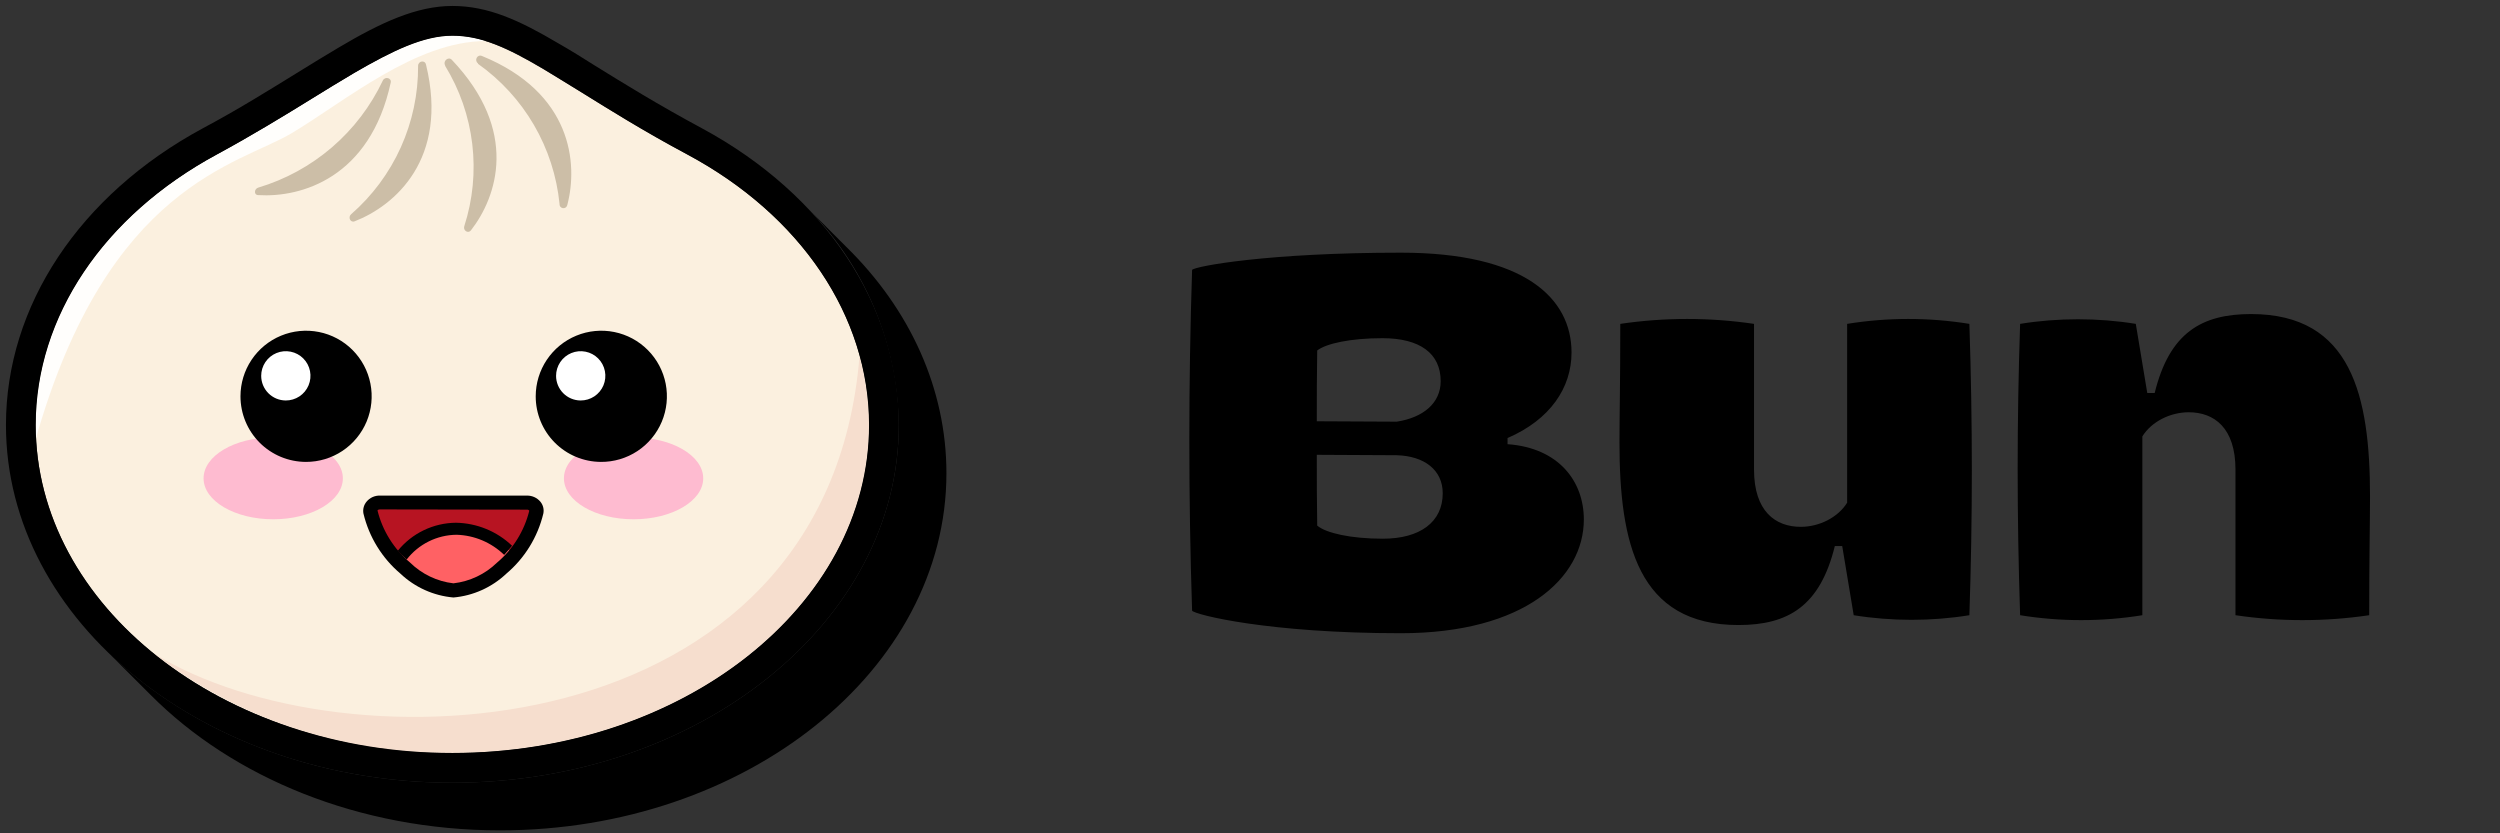
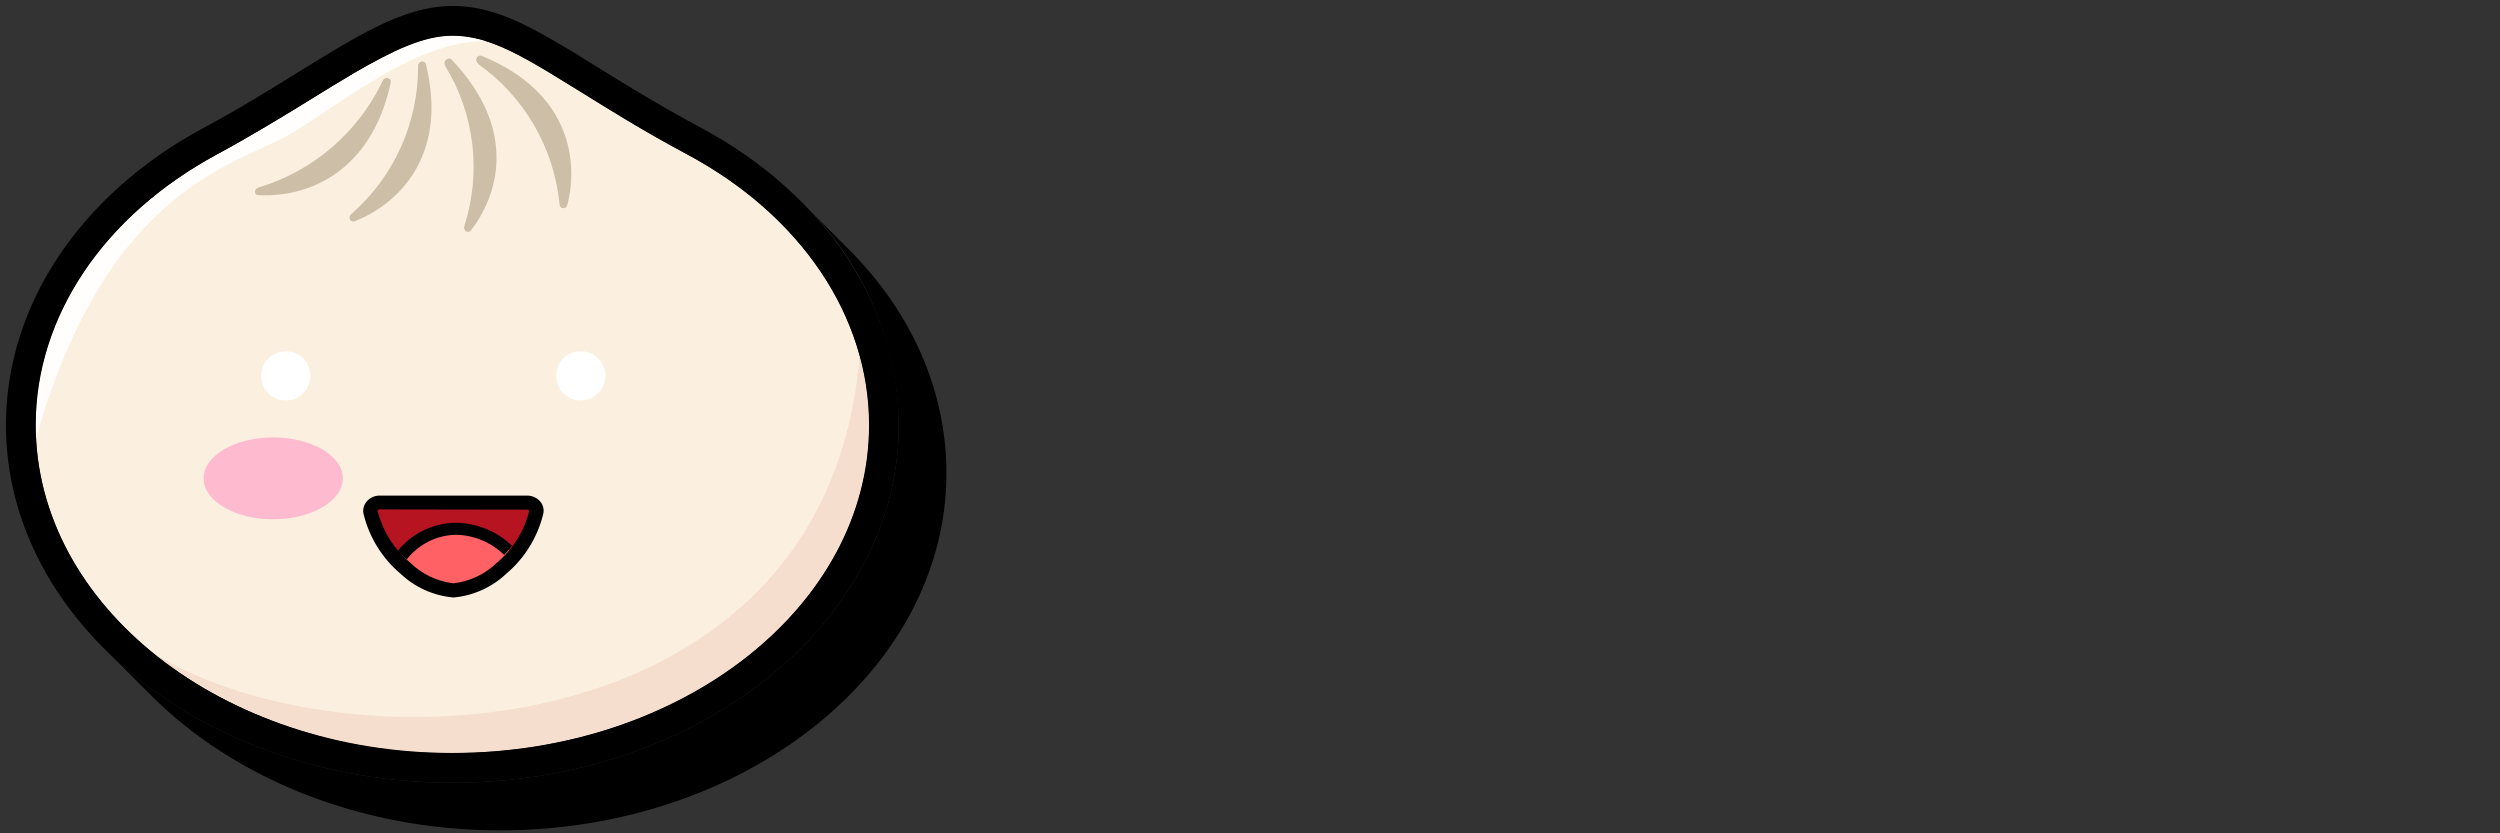
<svg xmlns="http://www.w3.org/2000/svg" width="210" height="70" viewBox="0 0 210 70" fill="none">
  <rect x="0" y="0" width="210" height="70" fill="#333333" stroke="none" />
  <g clip-path="url(#clip0_5_31)">
    <path d="M71.09 20.74C70.93 20.57 70.76 20.4 70.59 20.24C70.42 20.08 70.26 19.9 70.09 19.74C69.92 19.58 69.76 19.4 69.59 19.24C69.42 19.08 69.26 18.9 69.09 18.74C68.92 18.58 68.76 18.4 68.59 18.24C68.42 18.08 68.26 17.9 68.09 17.74C67.92 17.58 67.76 17.4 67.59 17.24C72.55 22.115 75.392 28.746 75.5 35.7C75.5 52.27 58.68 65.75 38 65.75C26.42 65.75 16.06 61.52 9.17 54.89L9.67 55.39L10.17 55.89L10.67 56.39L11.17 56.89L11.67 57.39L12.17 57.89L12.67 58.39C19.55 65.3 30.14 69.75 42 69.75C62.68 69.75 79.5 56.27 79.5 39.75C79.5 32.69 76.46 26 71.09 20.74Z" fill="black" />
    <path d="M73 35.7C73 50.91 57.33 63.24 38 63.24C18.67 63.24 3 50.91 3 35.7C3 26.27 9 17.94 18.22 13C27.44 8.06 33.18 3 38 3C42.82 3 46.94 7.13 57.78 13C67 17.94 73 26.27 73 35.7Z" fill="#FBF0DF" />
    <path d="M73 35.7C72.995 33.746 72.726 31.802 72.2 29.92C69.47 63.22 28.85 64.82 12.88 54.86C20.059 60.424 28.918 63.38 38 63.24C57.3 63.24 73 50.89 73 35.7Z" fill="#F6DECE" />
    <path d="M24.53 11.17C29 8.49 34.94 3.46 40.78 3.45C39.882 3.16 38.944 3.008 38 3C35.58 3 33 4.25 29.75 6.13C28.62 6.79 27.45 7.52 26.21 8.28C23.88 9.72 21.21 11.35 18.21 12.98C8.69 18.13 3 26.62 3 35.7C3 36.1 3 36.5 3 36.89C9.06 15.48 20.07 13.85 24.53 11.17Z" fill="#FFFEFC" />
    <path fill-rule="evenodd" clip-rule="evenodd" d="M35.12 5.53C35.134 7.891 34.638 10.228 33.667 12.38C32.695 14.532 31.27 16.449 29.49 18C29.21 18.25 29.43 18.73 29.79 18.59C33.16 17.28 37.71 13.36 35.79 5.45C35.71 5 35.12 5.12 35.12 5.53ZM37.39 5.53C38.614 7.526 39.391 9.764 39.669 12.089C39.947 14.414 39.719 16.771 39 19C38.88 19.35 39.31 19.65 39.55 19.36C41.74 16.56 43.65 11 37.93 5C37.64 4.74 37.19 5.14 37.39 5.49V5.53ZM40.15 5.36C42.066 6.717 43.669 8.468 44.851 10.497C46.032 12.526 46.765 14.784 47 17.12C46.99 17.204 47.013 17.289 47.063 17.357C47.114 17.425 47.189 17.471 47.273 17.485C47.356 17.499 47.442 17.48 47.512 17.433C47.583 17.386 47.632 17.313 47.65 17.23C48.57 13.74 48.05 7.79 40.48 4.7C40.08 4.54 39.82 5.08 40.15 5.32V5.36ZM21.69 15.76C23.969 15.079 26.08 13.926 27.884 12.375C29.687 10.824 31.145 8.911 32.16 6.76C32.34 6.4 32.91 6.54 32.82 6.94C31.09 14.94 25.3 16.61 21.7 16.39C21.32 16.4 21.33 15.87 21.69 15.76Z" fill="#CCBEA7" />
    <path d="M38 65.75C17.32 65.75 0.5 52.27 0.5 35.7C0.5 25.7 6.68 16.37 17.03 10.78C20.03 9.18 22.6 7.57 24.89 6.16C26.15 5.38 27.34 4.65 28.49 3.97C32 1.89 35 0.5 38 0.5C41 0.5 43.62 1.7 46.9 3.64C47.9 4.21 48.9 4.83 49.97 5.51C52.46 7.05 55.27 8.79 58.97 10.78C69.32 16.37 75.5 25.69 75.5 35.7C75.5 52.27 58.68 65.75 38 65.75ZM38 3C35.58 3 33 4.25 29.75 6.13C28.62 6.79 27.45 7.52 26.21 8.28C23.88 9.72 21.21 11.35 18.21 12.98C8.69 18.13 3 26.62 3 35.7C3 50.89 18.7 63.25 38 63.25C57.3 63.25 73 50.89 73 35.7C73 26.62 67.31 18.13 57.78 13C54 11 51.05 9.12 48.66 7.64C47.57 6.97 46.57 6.35 45.66 5.8C42.63 4 40.42 3 38 3Z" fill="black" />
    <path d="M45.05 43C44.601 44.84 43.578 46.489 42.13 47.71C41.043 48.764 39.635 49.425 38.13 49.59C36.58 49.452 35.123 48.788 34 47.71C32.567 46.484 31.558 44.835 31.12 43C31.105 42.891 31.116 42.78 31.151 42.676C31.186 42.572 31.244 42.477 31.321 42.399C31.399 42.321 31.493 42.261 31.596 42.225C31.7 42.189 31.811 42.177 31.92 42.19H44.26C44.368 42.178 44.478 42.192 44.58 42.229C44.683 42.266 44.776 42.325 44.852 42.403C44.928 42.481 44.985 42.575 45.019 42.679C45.054 42.782 45.064 42.892 45.05 43Z" fill="#B71422" />
    <path d="M34 47.79C35.12 48.869 36.572 49.538 38.12 49.69C39.664 49.536 41.112 48.867 42.23 47.79C42.587 47.457 42.922 47.099 43.23 46.72C42.614 46.021 41.861 45.456 41.019 45.058C40.176 44.661 39.261 44.441 38.33 44.41C37.334 44.434 36.358 44.699 35.487 45.183C34.616 45.667 33.876 46.356 33.33 47.19C33.56 47.4 33.76 47.6 34 47.79Z" fill="#FF6164" />
    <path d="M34.16 47C34.656 46.359 35.29 45.839 36.016 45.479C36.742 45.118 37.54 44.928 38.35 44.92C39.848 44.964 41.274 45.567 42.35 46.61C42.58 46.36 42.8 46.1 43.01 45.84C41.738 44.628 40.057 43.94 38.3 43.91C37.361 43.918 36.436 44.134 35.59 44.542C34.745 44.95 34 45.54 33.41 46.27C33.646 46.527 33.897 46.771 34.16 47Z" fill="black" />
    <path d="M38.09 50.19C36.424 50.044 34.855 49.339 33.64 48.19C32.092 46.881 31.003 45.111 30.53 43.14C30.496 42.965 30.502 42.784 30.547 42.611C30.592 42.438 30.675 42.277 30.79 42.14C30.927 41.974 31.1 41.843 31.296 41.754C31.492 41.666 31.705 41.623 31.92 41.63H44.26C44.474 41.626 44.687 41.669 44.883 41.757C45.078 41.845 45.252 41.976 45.39 42.14C45.504 42.277 45.586 42.438 45.629 42.611C45.672 42.785 45.676 42.965 45.64 43.14C45.167 45.111 44.078 46.881 42.53 48.19C41.317 49.337 39.753 50.042 38.09 50.19ZM31.92 42.79C31.76 42.79 31.72 42.86 31.71 42.88C32.133 44.59 33.089 46.12 34.44 47.25C35.428 48.223 36.712 48.839 38.09 49C39.464 48.841 40.747 48.233 41.74 47.27C43.087 46.138 44.039 44.608 44.46 42.9C44.438 42.868 44.408 42.843 44.373 42.827C44.337 42.811 44.298 42.805 44.26 42.81L31.92 42.79Z" fill="black" />
-     <path d="M53.22 43.62C56.451 43.62 59.07 42.08 59.07 40.18C59.07 38.28 56.451 36.74 53.22 36.74C49.989 36.74 47.37 38.28 47.37 40.18C47.37 42.08 49.989 43.62 53.22 43.62Z" fill="#FEBBD0" />
    <path d="M22.95 43.62C26.181 43.62 28.8 42.08 28.8 40.18C28.8 38.28 26.181 36.74 22.95 36.74C19.719 36.74 17.1 38.28 17.1 40.18C17.1 42.08 19.719 43.62 22.95 43.62Z" fill="#FEBBD0" />
-     <path fill-rule="evenodd" clip-rule="evenodd" d="M25.7 38.8C26.79 38.802 27.857 38.48 28.764 37.876C29.671 37.272 30.379 36.412 30.798 35.406C31.216 34.399 31.327 33.291 31.115 32.221C30.904 31.152 30.38 30.169 29.61 29.397C28.84 28.626 27.858 28.1 26.789 27.887C25.72 27.673 24.611 27.782 23.604 28.198C22.596 28.615 21.735 29.321 21.129 30.228C20.523 31.134 20.2 32.2 20.2 33.29C20.2 34.75 20.779 36.15 21.81 37.183C22.841 38.216 24.24 38.797 25.7 38.8ZM50.47 38.8C51.561 38.808 52.631 38.492 53.542 37.891C54.453 37.29 55.166 36.432 55.589 35.426C56.012 34.42 56.127 33.311 55.919 32.24C55.711 31.168 55.189 30.183 54.42 29.408C53.651 28.634 52.67 28.105 51.6 27.889C50.53 27.673 49.42 27.78 48.411 28.196C47.402 28.611 46.539 29.318 45.931 30.225C45.324 31.132 45 32.199 45 33.29C44.997 34.745 45.572 36.142 46.597 37.175C47.622 38.208 49.015 38.792 50.47 38.8Z" fill="black" />
    <path fill-rule="evenodd" clip-rule="evenodd" d="M24 33.64C24.41 33.642 24.811 33.522 25.153 33.296C25.494 33.07 25.761 32.747 25.919 32.369C26.078 31.991 26.12 31.575 26.041 31.172C25.963 30.77 25.766 30.4 25.477 30.11C25.188 29.819 24.819 29.621 24.418 29.541C24.016 29.46 23.599 29.5 23.22 29.657C22.841 29.813 22.517 30.078 22.29 30.419C22.062 30.76 21.94 31.16 21.94 31.57C21.94 32.117 22.157 32.642 22.543 33.03C22.929 33.418 23.453 33.637 24 33.64ZM48.77 33.64C49.18 33.642 49.581 33.522 49.923 33.296C50.264 33.07 50.531 32.747 50.69 32.369C50.848 31.991 50.89 31.575 50.811 31.172C50.733 30.77 50.536 30.4 50.247 30.11C49.958 29.819 49.589 29.621 49.188 29.541C48.786 29.46 48.369 29.5 47.99 29.657C47.611 29.813 47.288 30.078 47.06 30.419C46.832 30.76 46.71 31.16 46.71 31.57C46.71 32.114 46.924 32.636 47.306 33.023C47.687 33.411 48.206 33.632 48.75 33.64H48.77Z" fill="white" />
  </g>
  <g clip-path="url(#clip1_5_31)">
    <mask id="mask0_5_31" style="mask-type:luminance" maskUnits="userSpaceOnUse" x="89" y="12" width="121" height="45">
      <path d="M89 12H210V57H89V12Z" fill="white" />
    </mask>
    <g mask="url(#mask0_5_31)">
      <path d="M117.675 53.191C106.545 53.191 100.412 51.644 100.136 51.3C99.826 41.759 99.826 32.209 100.136 22.668C100.412 22.359 106.511 21.224 117.675 21.224C128.046 21.224 132.009 25.04 132.009 29.611C132.009 32.567 130.217 35.248 126.634 36.795V37.311C130.941 37.62 133.043 40.438 133.043 43.635C133.043 48.55 128.047 53.191 117.675 53.191ZM110.611 35.386L117.33 35.42C119.535 35.077 121.017 33.873 121.017 32.017C121.017 29.68 119.26 28.408 116.124 28.408C113.437 28.408 111.404 28.855 110.646 29.439C110.611 31.399 110.611 33.426 110.611 35.386ZM116.159 45.251C119.294 45.251 121.189 43.842 121.189 41.435C121.189 39.476 119.639 38.307 117.33 38.239L110.611 38.204C110.611 40.198 110.611 42.191 110.646 44.151C111.369 44.769 113.437 45.251 116.159 45.251ZM165.428 27.205C165.703 35.557 165.703 43.498 165.428 51.678C162.258 52.194 158.881 52.194 155.711 51.678L154.746 45.869H154.126C152.885 50.922 150.198 52.503 146.028 52.503C137.586 52.503 136.036 45.629 136.036 37.173C136.036 35.042 136.104 32.12 136.104 27.205C139.829 26.655 143.613 26.655 147.338 27.205V39.442C147.338 42.948 149.129 44.254 151.266 44.254C152.782 44.254 154.367 43.498 155.16 42.226V27.205C158.56 26.655 162.027 26.655 165.428 27.205ZM169.69 51.678C169.414 43.326 169.414 35.386 169.69 27.205C172.86 26.689 176.236 26.689 179.407 27.205L180.371 33.014H180.992C182.232 27.962 184.92 26.38 189.089 26.38C197.532 26.38 199.082 33.255 199.082 41.71C199.082 43.842 199.013 46.763 199.013 51.678C195.289 52.228 191.504 52.228 187.78 51.678V39.442C187.78 35.936 185.988 34.63 183.852 34.63C182.336 34.63 180.75 35.386 179.958 36.657V51.678C176.557 52.228 173.09 52.228 169.69 51.678Z" fill="black" />
    </g>
  </g>
  <defs>
    <clipPath id="clip0_5_31">
      <rect width="80" height="70" fill="white" />
    </clipPath>
    <clipPath id="clip1_5_31">
-       <rect width="121" height="45" fill="white" transform="translate(89 12)" />
-     </clipPath>
+       </clipPath>
  </defs>
</svg>